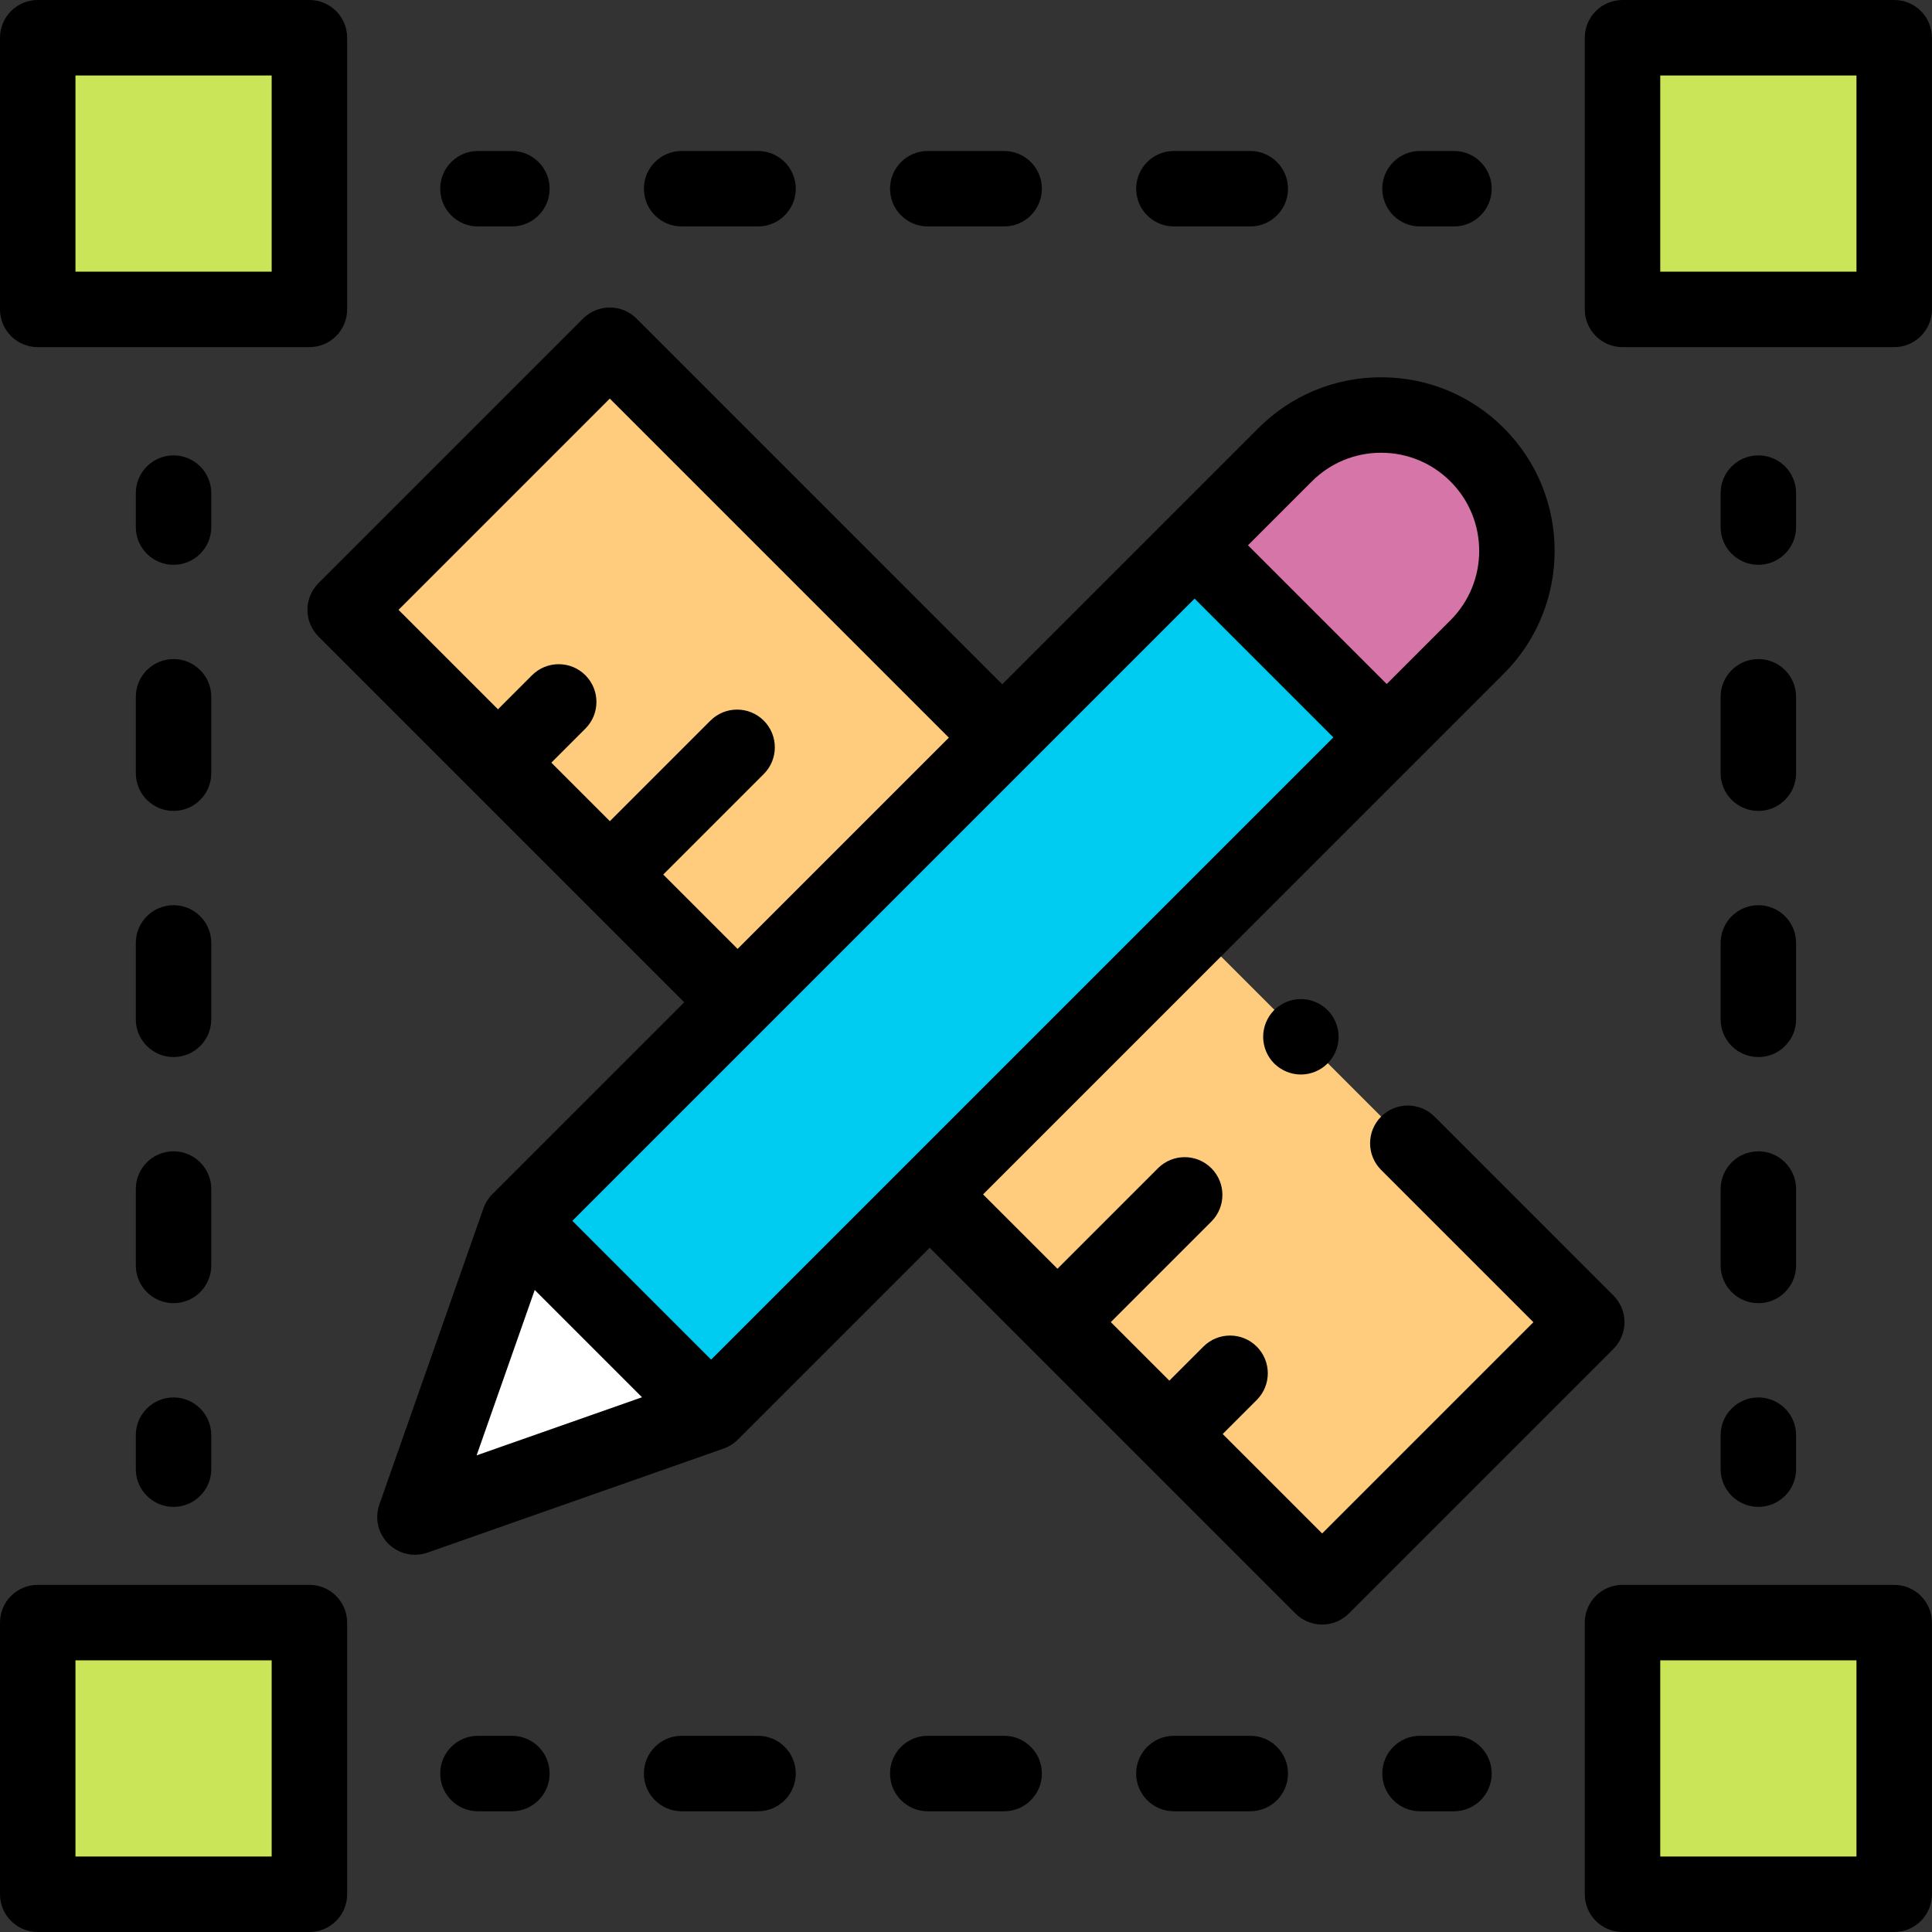
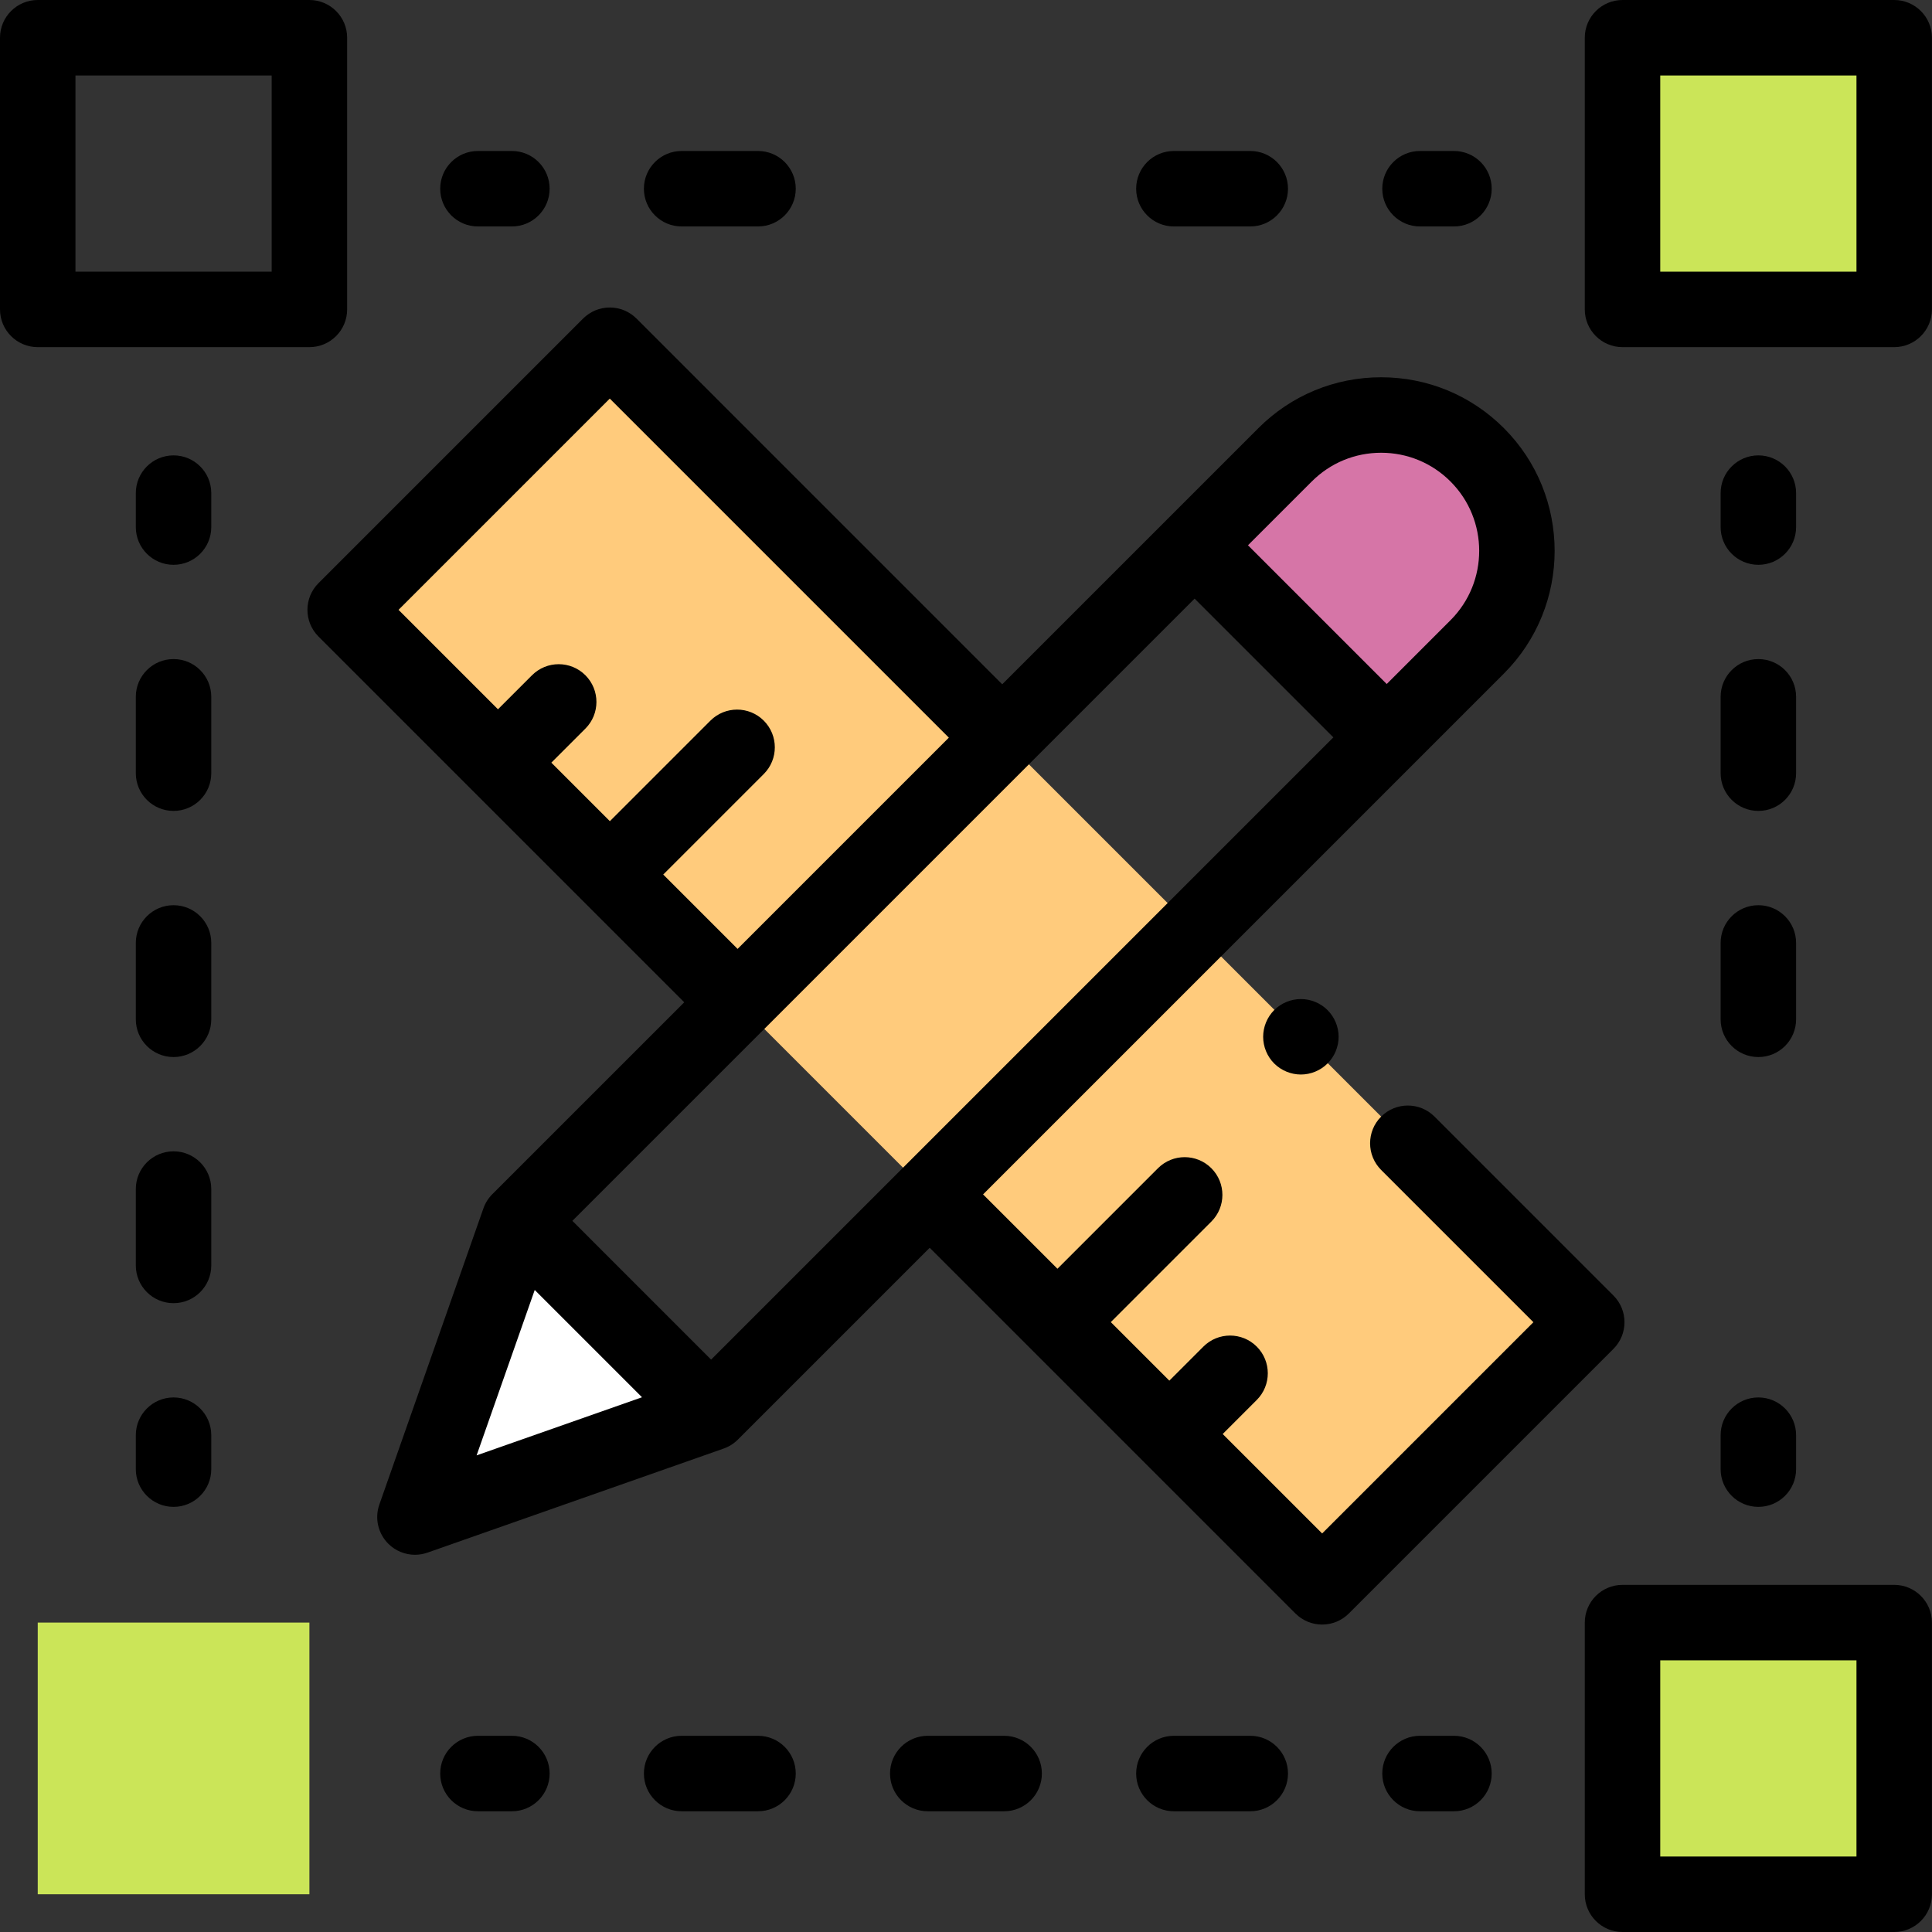
<svg xmlns="http://www.w3.org/2000/svg" height="512pt" viewBox="0 0 512 512" width="512pt">
  <rect x="0" y="0" width="512" height="512" fill="#333333" stroke="none" />
  <g fill="#cbe558">
-     <path d="m10 10h71.996v71.996h-71.996zm0 0" />
    <path d="m429.984 10h72v71.996h-72zm0 0" />
    <path d="m10 430h71.996v72h-71.996zm0 0" />
    <path d="m429.984 430h72v72h-72zm0 0" />
  </g>
-   <path d="m420.512 350.398-70.125 70.125-258.906-258.906 70.125-70.125zm0 0" fill="#ffcb7c" />
-   <path d="m188.453 374.453-50.91-50.91 203.02-203.016c14.059-14.059 36.852-14.059 50.91 0s14.059 36.852 0 50.91zm0 0" fill="#00ccf2" />
+   <path d="m420.512 350.398-70.125 70.125-258.906-258.906 70.125-70.125m0 0" fill="#ffcb7c" />
  <path d="m367.469 195.441 24.004-24.004c14.059-14.059 14.059-36.852 0-50.91s-36.852-14.059-50.91 0l-24.004 24.004zm0 0" fill="#d675a7" />
  <path d="m188.453 374.453-78.484 27.578 27.574-78.484zm0 0" fill="#fff" />
  <path d="m10 91.996h71.996c5.523 0 10-4.477 10-10v-71.996c0-5.523-4.477-10-10-10h-71.996c-5.523 0-10 4.477-10 10v71.996c0 5.523 4.477 10 10 10zm10-71.996h51.996v51.996h-51.996zm0 0" />
  <path d="m501.984 0h-72c-5.52 0-10 4.477-10 10v71.996c0 5.523 4.48 10 10 10h72c5.523 0 10-4.477 10-10v-71.996c0-5.523-4.477-10-10-10zm-10 71.996h-52v-51.996h52zm0 0" />
-   <path d="m81.996 420.004h-71.996c-5.523 0-10 4.477-10 10v71.996c0 5.523 4.477 10 10 10h71.996c5.523 0 10-4.477 10-10v-71.996c0-5.523-4.477-10-10-10zm-10 71.996h-51.996v-51.996h51.996zm0 0" />
  <path d="m501.984 420.004h-72c-5.52 0-10 4.477-10 10v71.996c0 5.523 4.48 10 10 10h72c5.523 0 10-4.477 10-10v-71.996c0-5.523-4.477-10-10-10zm-10 71.996h-52v-51.996h52zm0 0" />
  <path d="m427.578 343.328-47.418-47.422c-3.906-3.902-10.234-3.902-14.141 0-3.906 3.906-3.906 10.238 0 14.145l40.348 40.348-55.984 55.984-26.355-26.352 9.023-9.023c3.906-3.906 3.906-10.238 0-14.145-3.902-3.902-10.234-3.902-14.141 0l-9.023 9.023-15.512-15.512 26.645-26.645c3.906-3.902 3.906-10.234 0-14.141-3.902-3.906-10.234-3.906-14.141 0l-26.645 26.645-19.711-19.707 138.02-138.02c17.934-17.934 17.934-47.117 0-65.051-8.688-8.688-20.242-13.473-32.527-13.473s-23.84 4.785-32.527 13.473l-67.891 67.891-96.926-96.93c-1.875-1.875-4.418-2.926-7.07-2.926-2.652 0-5.195 1.051-7.07 2.926l-70.129 70.129c-3.902 3.902-3.902 10.234 0 14.141l96.93 96.93-50.859 50.855c-1.059 1.062-1.867 2.344-2.363 3.758l-27.574 78.484c-1.277 3.629-.355 7.668 2.363 10.387 1.906 1.906 4.465 2.93 7.07 2.93 1.113 0 2.23-.188 3.316-.566l78.484-27.578c1.414-.496 2.695-1.301 3.758-2.363l50.855-50.855 96.93 96.93c1.871 1.875 4.418 2.926 7.07 2.926 2.652 0 5.195-1.051 7.07-2.926l70.125-70.129c3.906-3.906 3.906-10.234 0-14.141zm-188.27-33.875c-.023.023-.043.047-.066.074l-50.789 50.785-36.766-36.77 164.898-164.898 36.77 36.77-113.973 113.969c-.023.023-.051.043-.074.07zm108.324-181.852c4.91-4.914 11.438-7.617 18.383-7.617s13.473 2.707 18.383 7.617c10.137 10.137 10.137 26.629 0 36.766l-16.902 16.906-36.77-36.77zm-171.867 104.164 26.645-26.645c3.902-3.902 3.902-10.234 0-14.141-3.906-3.906-10.238-3.906-14.145 0l-26.645 26.645-15.508-15.512 9.023-9.023c3.902-3.902 3.902-10.234 0-14.141-3.906-3.906-10.238-3.906-14.145 0l-9.023 9.023-26.352-26.355 55.984-55.984 89.855 89.855-55.984 55.984zm-34.055 110.09 28.434 28.434-43.836 15.402zm0 0" />
  <path d="m337.668 267.688c-1.859 1.863-2.918 4.441-2.918 7.07 0 2.633 1.059 5.211 2.918 7.07 1.871 1.859 4.441 2.93 7.082 2.93 2.629 0 5.207-1.07 7.066-2.93 1.863-1.859 2.934-4.438 2.934-7.07 0-2.629-1.07-5.207-2.934-7.07-1.859-1.859-4.438-2.93-7.066-2.93-2.641 0-5.211 1.07-7.082 2.93zm0 0" />
  <path d="m55.988 130.68c0-5.523-4.477-10-9.996-10-5.523 0-10 4.477-10 10v9c0 5.523 4.477 10 10 10 5.52 0 9.996-4.477 9.996-10zm0 0" />
  <path d="m55.988 315.113c0-5.523-4.477-10-9.996-10-5.523 0-10 4.477-10 10v20.242c0 5.523 4.477 10 10 10 5.52 0 9.996-4.477 9.996-10zm0 0" />
  <path d="m55.988 249.887c0-5.523-4.477-10-9.996-10-5.523 0-10 4.477-10 10v20.242c0 5.523 4.477 10 10 10 5.52 0 9.996-4.477 9.996-10zm0 0" />
  <path d="m55.988 184.66c0-5.523-4.477-10-9.996-10-5.523 0-10 4.477-10 10v20.242c0 5.523 4.477 10 10 10 5.52 0 9.996-4.477 9.996-10zm0 0" />
  <path d="m45.992 370.336c-5.523 0-10 4.48-10 10v9c0 5.523 4.477 10 10 10 5.52 0 9.996-4.477 9.996-10v-9c0-5.52-4.477-10-9.996-10zm0 0" />
  <path d="m465.984 149.68c5.523 0 10-4.477 10-10v-9c0-5.523-4.477-10-10-10s-10 4.477-10 10v9c0 5.523 4.477 10 10 10zm0 0" />
  <path d="m455.984 270.129c0 5.523 4.477 10 10 10s10-4.477 10-10v-20.242c0-5.523-4.477-10-10-10s-10 4.477-10 10zm0 0" />
-   <path d="m455.984 335.355c0 5.52 4.477 10 10 10s10-4.48 10-10v-20.242c0-5.523-4.477-10-10-10s-10 4.477-10 10zm0 0" />
  <path d="m455.984 204.902c0 5.523 4.477 10 10 10s10-4.477 10-10v-20.242c0-5.52-4.477-9.996-10-9.996s-10 4.477-10 9.996zm0 0" />
  <path d="m455.984 389.336c0 5.523 4.477 10 10 10s10-4.477 10-10v-9c0-5.52-4.477-10-10-10s-10 4.48-10 10zm0 0" />
  <path d="m376.316 60.012h9c5.523 0 10-4.48 10-10 0-5.523-4.477-10-10-10h-9c-5.523 0-10 4.477-10 10 0 5.52 4.477 10 10 10zm0 0" />
  <path d="m311.09 60.012h20.246c5.52 0 9.996-4.48 9.996-10 0-5.523-4.477-10-9.996-10h-20.246c-5.52 0-9.996 4.477-9.996 10 0 5.52 4.477 10 9.996 10zm0 0" />
-   <path d="m245.867 60.012h20.242c5.523 0 10-4.48 10-10 0-5.523-4.477-10-10-10h-20.242c-5.523 0-10 4.477-10 10 0 5.52 4.477 10 10 10zm0 0" />
  <path d="m180.641 60.012h20.242c5.523 0 10-4.48 10-10 0-5.523-4.477-10-10-10h-20.242c-5.523 0-10 4.477-10 10 0 5.52 4.477 10 10 10zm0 0" />
  <path d="m126.66 60.012h9c5.52 0 9.996-4.48 9.996-10 0-5.523-4.477-10-9.996-10h-9c-5.523 0-10 4.477-10 10 0 5.52 4.477 10 10 10zm0 0" />
  <path d="m385.316 460.004h-9c-5.523 0-10 4.48-10 10 0 5.523 4.477 10 10 10h9c5.523 0 10-4.477 10-10 0-5.52-4.477-10-10-10zm0 0" />
  <path d="m200.883 460.004h-20.242c-5.523 0-10 4.48-10 10 0 5.523 4.477 10 10 10h20.242c5.523 0 10-4.477 10-10 0-5.52-4.477-10-10-10zm0 0" />
  <path d="m331.336 460.004h-20.246c-5.52 0-9.996 4.48-9.996 10 0 5.523 4.477 10 9.996 10h20.246c5.52 0 9.996-4.477 9.996-10 0-5.52-4.477-10-9.996-10zm0 0" />
  <path d="m266.109 460.004h-20.242c-5.523 0-10 4.48-10 10 0 5.523 4.477 10 10 10h20.242c5.523 0 10-4.477 10-10 0-5.52-4.477-10-10-10zm0 0" />
  <path d="m135.66 460.004h-9c-5.523 0-10 4.48-10 10 0 5.523 4.477 10 10 10h9c5.52 0 9.996-4.477 9.996-10 0-5.52-4.477-10-9.996-10zm0 0" />
</svg>